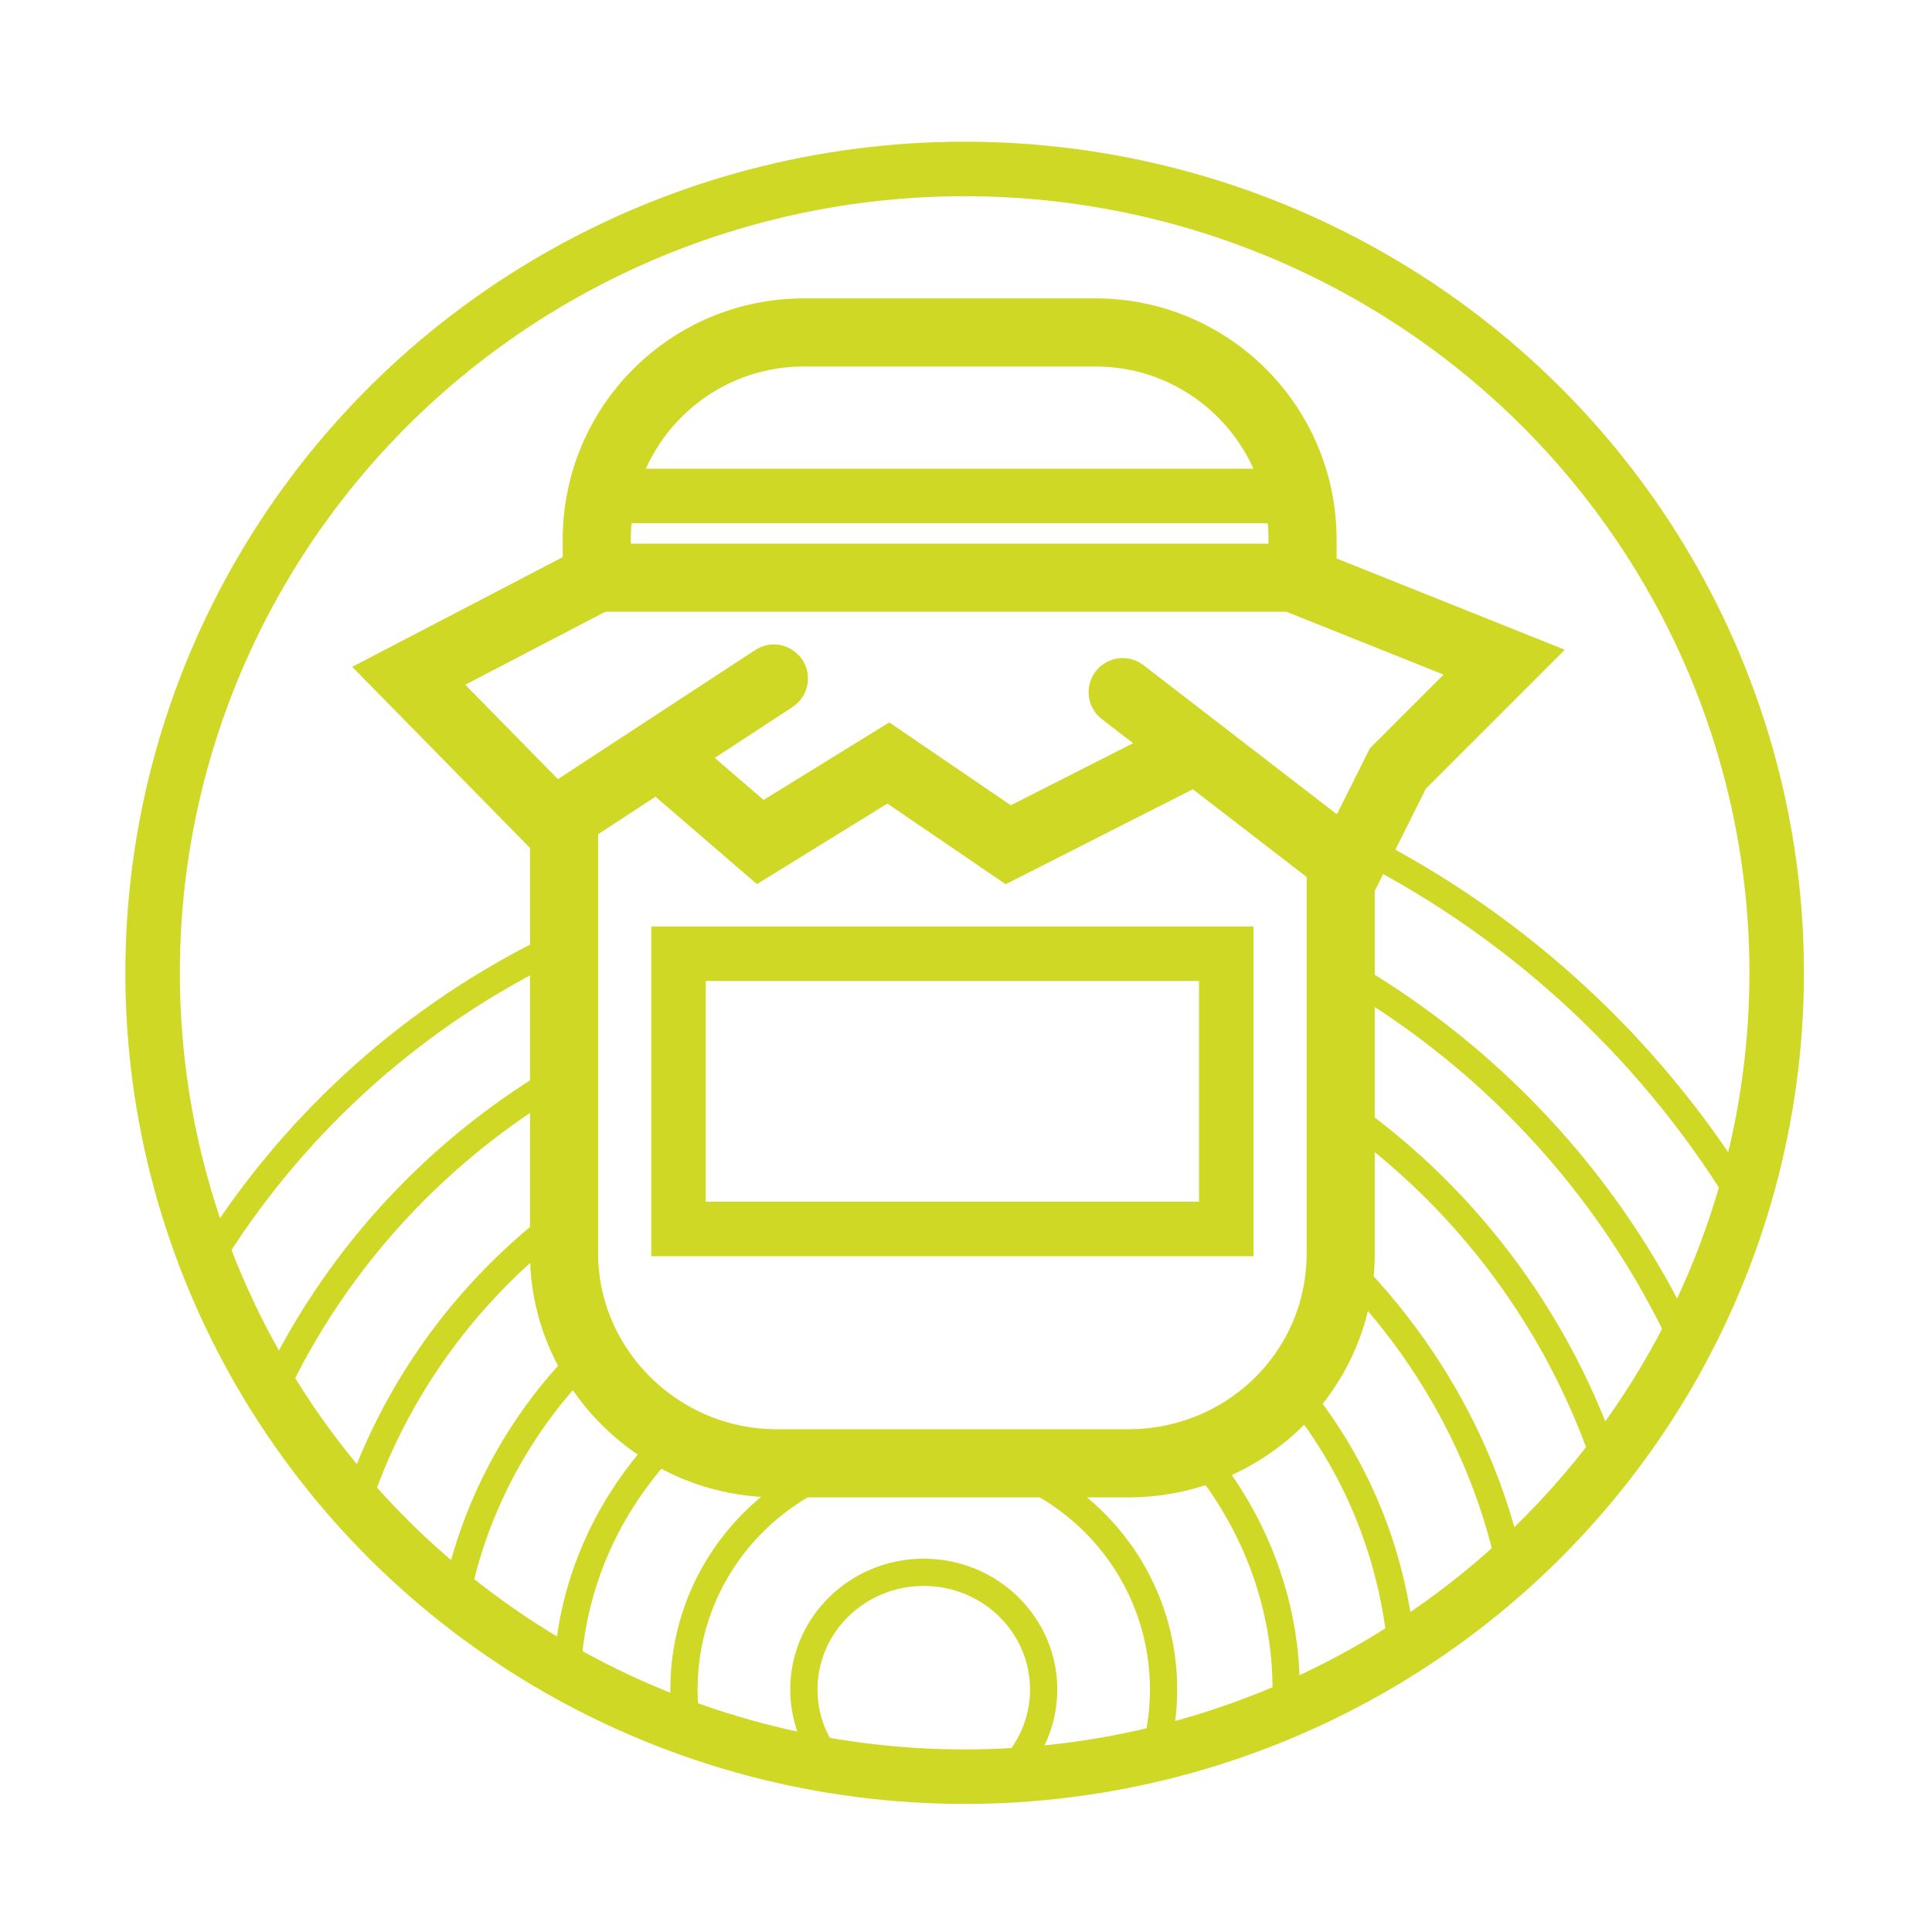
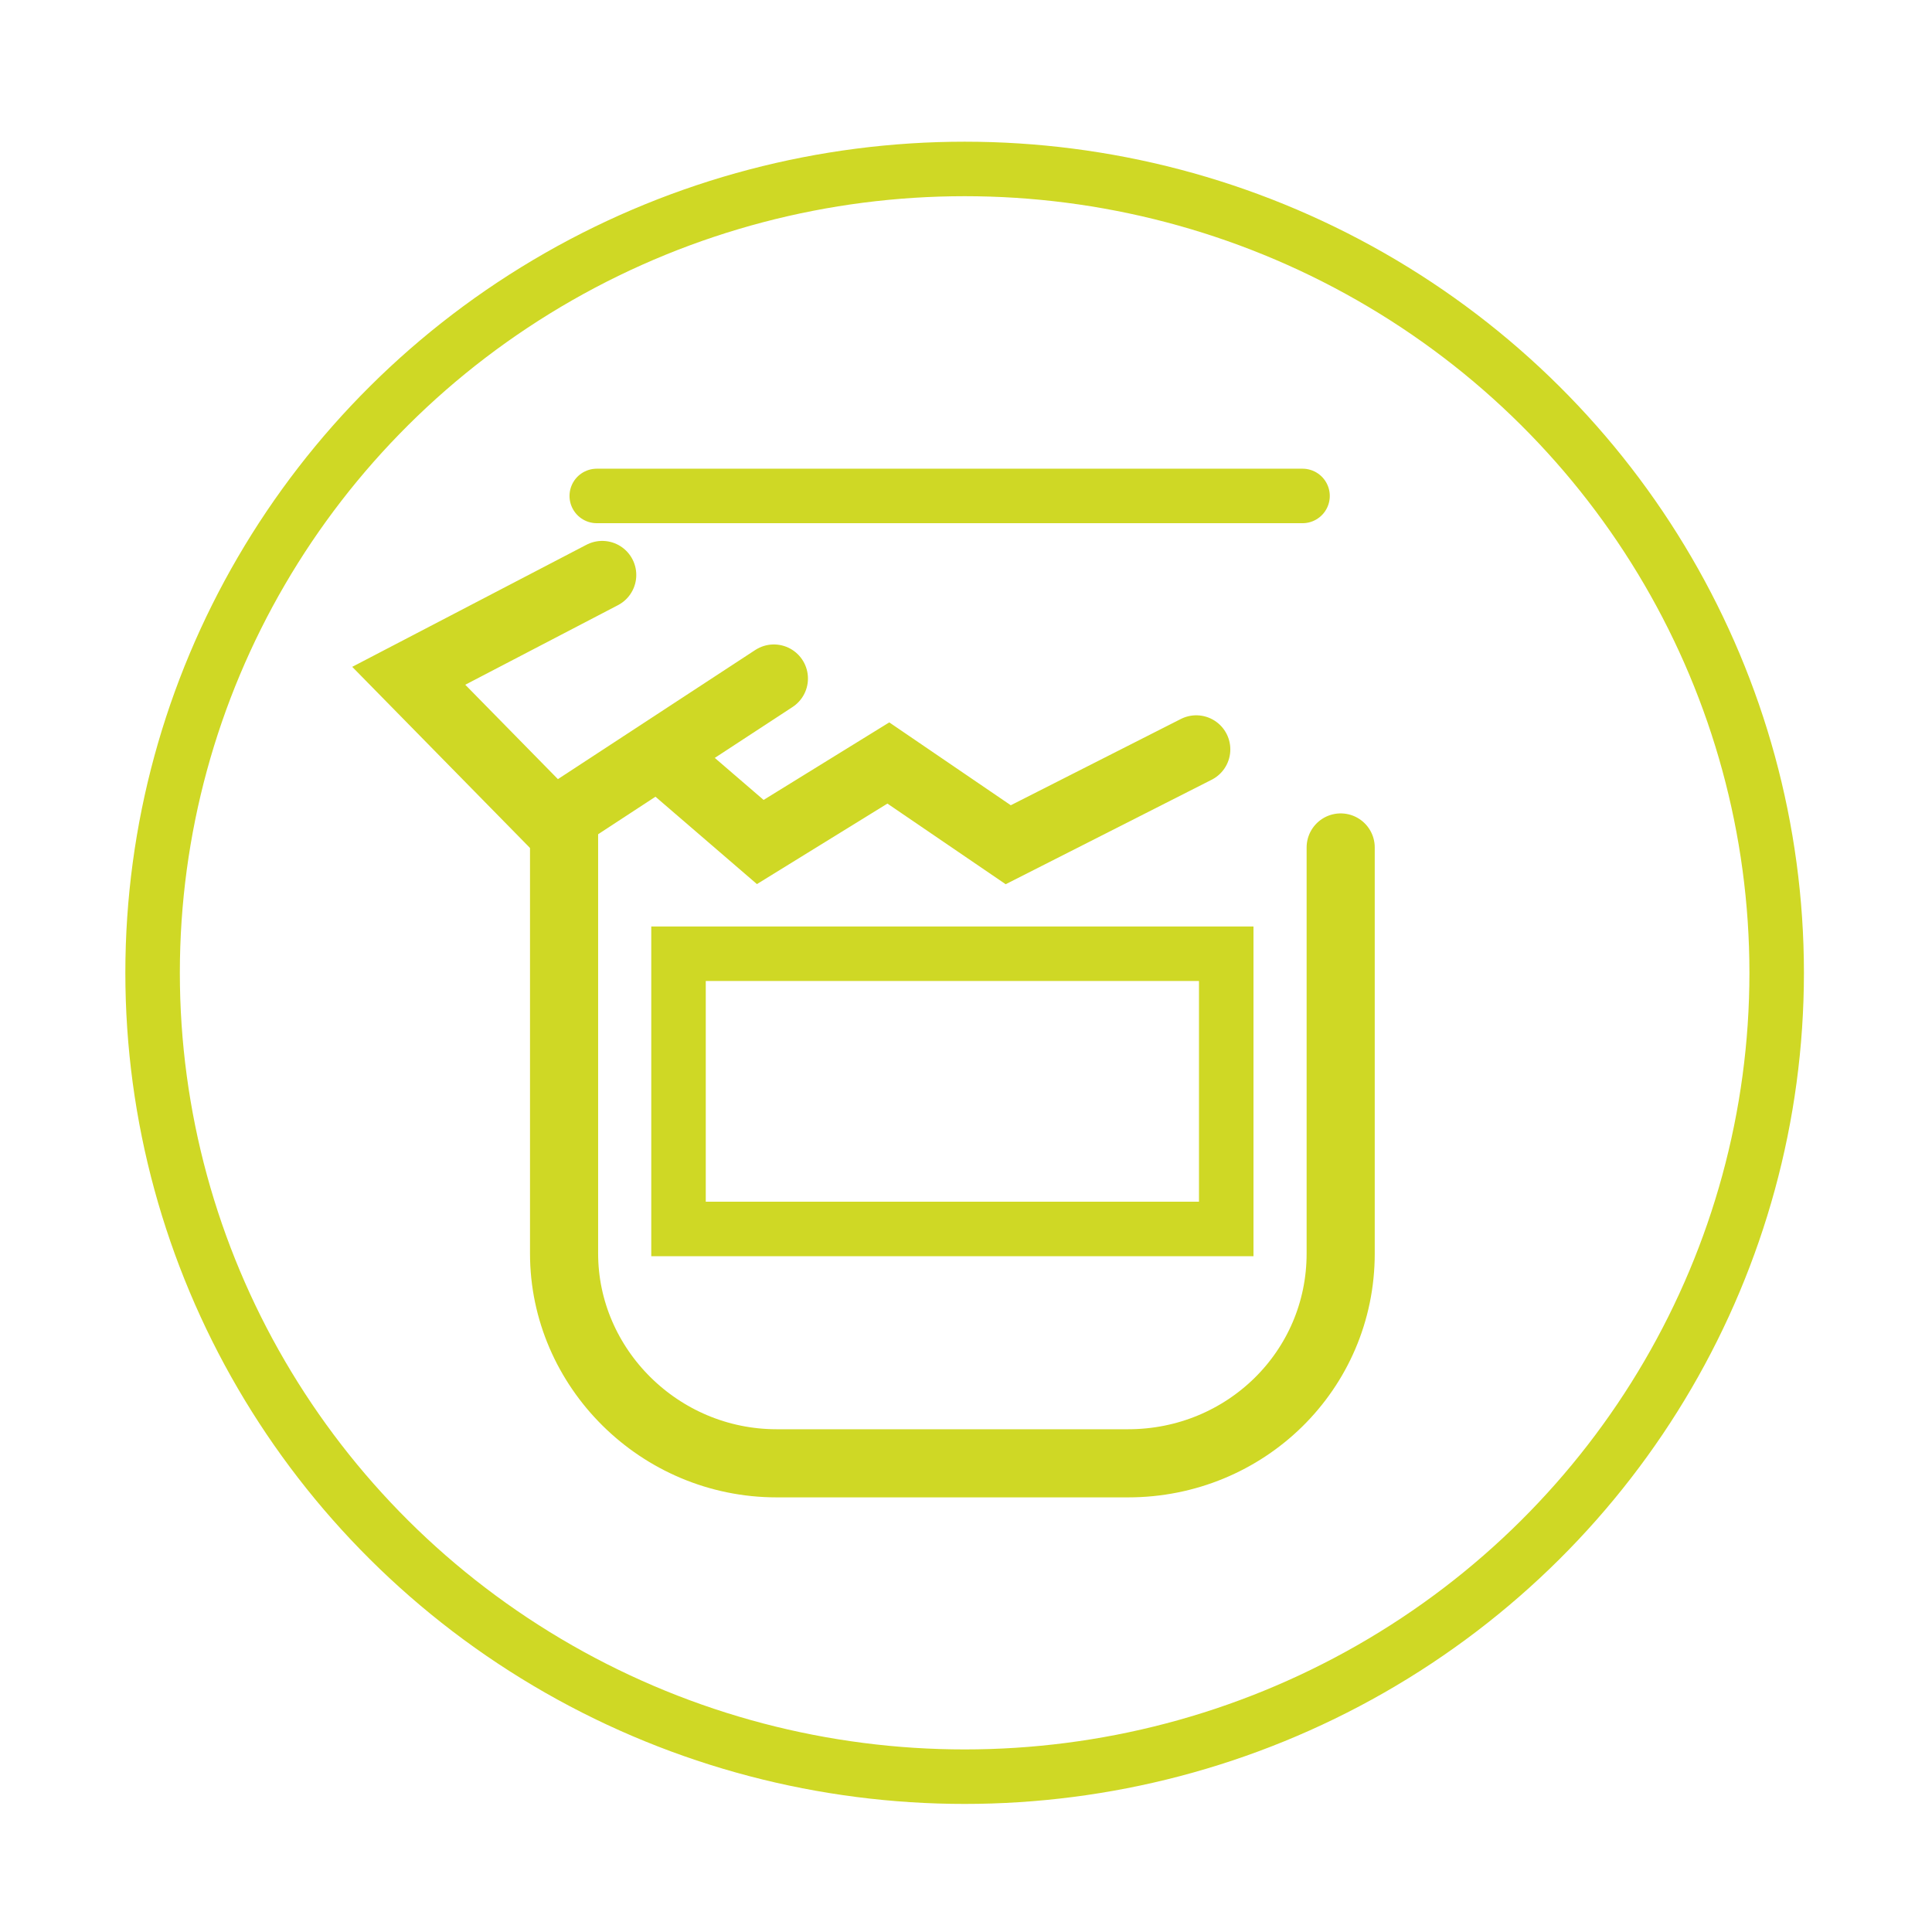
<svg xmlns="http://www.w3.org/2000/svg" xmlns:xlink="http://www.w3.org/1999/xlink" version="1.1" id="Слой_1" x="0px" y="0px" viewBox="0 0 70.9 70.9" enable-background="new 0 0 70.9 70.9" xml:space="preserve">
  <g>
    <g>
      <defs>
-         <ellipse id="SVGID_1_" cx="35.4" cy="35.1" rx="29.8" ry="29.5" />
-       </defs>
+         </defs>
      <clipPath id="SVGID_2_">
        <use xlink:href="#SVGID_1_" overflow="visible" />
      </clipPath>
      <g clip-path="url(#SVGID_2_)">
        <g>
          <path fill="none" stroke="#CFD825" stroke-miterlimit="10" d="M48.3,30.3C60.5,35.7,69,47.9,69,62c0,19.2-15.7,34.8-35.1,34.8      S-1.2,81.2-1.2,62" />
          <path fill="none" stroke="#CFD825" stroke-miterlimit="10" d="M20.3,34.8C10.2,39.7,3.2,50.1,3.2,62c0,16.8,13.7,30.4,30.7,30.4      S64.6,78.8,64.6,62c0-11.1-6-20.8-14.9-26.1" />
-           <path fill="none" stroke="#CFD825" stroke-miterlimit="10" d="M49.6,41c6.5,4.7,10.7,12.4,10.7,21c0,14.4-11.8,26.1-26.3,26.1      S7.6,76.4,7.6,62c0-9.7,5.4-18.2,13.4-22.7" />
          <path fill="none" stroke="#CFD825" stroke-miterlimit="10" d="M20.8,44.6C15.4,48.6,12,54.9,12,62c0,12,9.8,21.7,21.9,21.7      S55.9,74,55.9,62c0-6-2.5-11.4-6.4-15.4" />
          <path fill="none" stroke="#CFD825" stroke-miterlimit="10" d="M47.5,51c2.5,3,4,6.9,4,11.1c0,9.6-7.9,17.4-17.6,17.4      S16.4,71.6,16.4,62c0-5,2.2-9.6,5.6-12.7" />
-           <path fill="none" stroke="#CFD825" stroke-miterlimit="10" d="M24.9,52.5c-2.5,2.4-4.1,5.7-4.1,9.5c0,7.2,5.9,13,13.2,13      s13.2-5.8,13.2-13c0-3.2-1.2-6.2-3.1-8.5" />
-           <path fill="none" stroke="#CFD825" stroke-miterlimit="10" d="M33.9,70.7c-4.9,0-8.8-3.9-8.8-8.7s3.9-8.7,8.8-8.7      s8.8,3.9,8.8,8.7S38.8,70.7,33.9,70.7z" />
+           <path fill="none" stroke="#CFD825" stroke-miterlimit="10" d="M24.9,52.5c0,7.2,5.9,13,13.2,13      s13.2-5.8,13.2-13c0-3.2-1.2-6.2-3.1-8.5" />
          <ellipse fill="none" stroke="#CFD825" stroke-miterlimit="10" cx="33.9" cy="62" rx="4.4" ry="4.3" />
        </g>
      </g>
    </g>
    <ellipse fill="none" stroke="#CFD825" stroke-width="2" stroke-miterlimit="10" cx="35.4" cy="35.7" rx="29.8" ry="29.5" />
    <g>
      <polygon fill="none" points="21.9,19.2 20.7,22.3 15,24.8 17.1,27.6 20.9,31.6 24.4,31 27.2,32.6 32,31.5 38,33.3 42.2,31.8     48.9,33.4 52.6,27.1 55.9,24.3 48.9,21.3   " />
      <path fill="none" stroke="#CFD825" stroke-width="2.5" stroke-linecap="round" stroke-miterlimit="10" d="M20.7,30.1V46    c0,4.2,3.5,7.7,7.8,7.7h12.9c4.3,0,7.8-3.4,7.8-7.7V31.1" />
-       <path fill="none" stroke="#CFD825" stroke-width="2.5" stroke-linecap="round" stroke-miterlimit="10" d="M47.8,21.2H21.9v-1.4    c0-4.2,3.4-7.6,7.6-7.6h10.7c4.2,0,7.6,3.4,7.6,7.6V21.2z" />
-       <polyline fill="none" stroke="#CFD825" stroke-width="2.5" stroke-linecap="round" stroke-miterlimit="10" points="41.2,25.4     49.5,31.8 51.3,28.2 55.2,24.3 47.7,21.3   " />
      <polyline fill="none" stroke="#CFD825" stroke-width="2.5" stroke-linecap="round" stroke-miterlimit="10" points="24.3,27.8     27.9,30.9 32.6,28 37,31 43.9,27.5   " />
      <polyline fill="none" stroke="#CFD825" stroke-width="2.5" stroke-linecap="round" stroke-miterlimit="10" points="22.1,21.1     15,24.8 20.3,30.2 28.4,24.9   " />
      <rect x="24.9" y="35" fill="none" stroke="#CFD825" stroke-width="2" stroke-linecap="round" stroke-miterlimit="10" width="20.1" height="10.1" />
      <line fill="none" stroke="#CFD825" stroke-width="2" stroke-linecap="round" stroke-miterlimit="10" x1="21.9" y1="18.2" x2="47.8" y2="18.2" />
    </g>
  </g>
</svg>